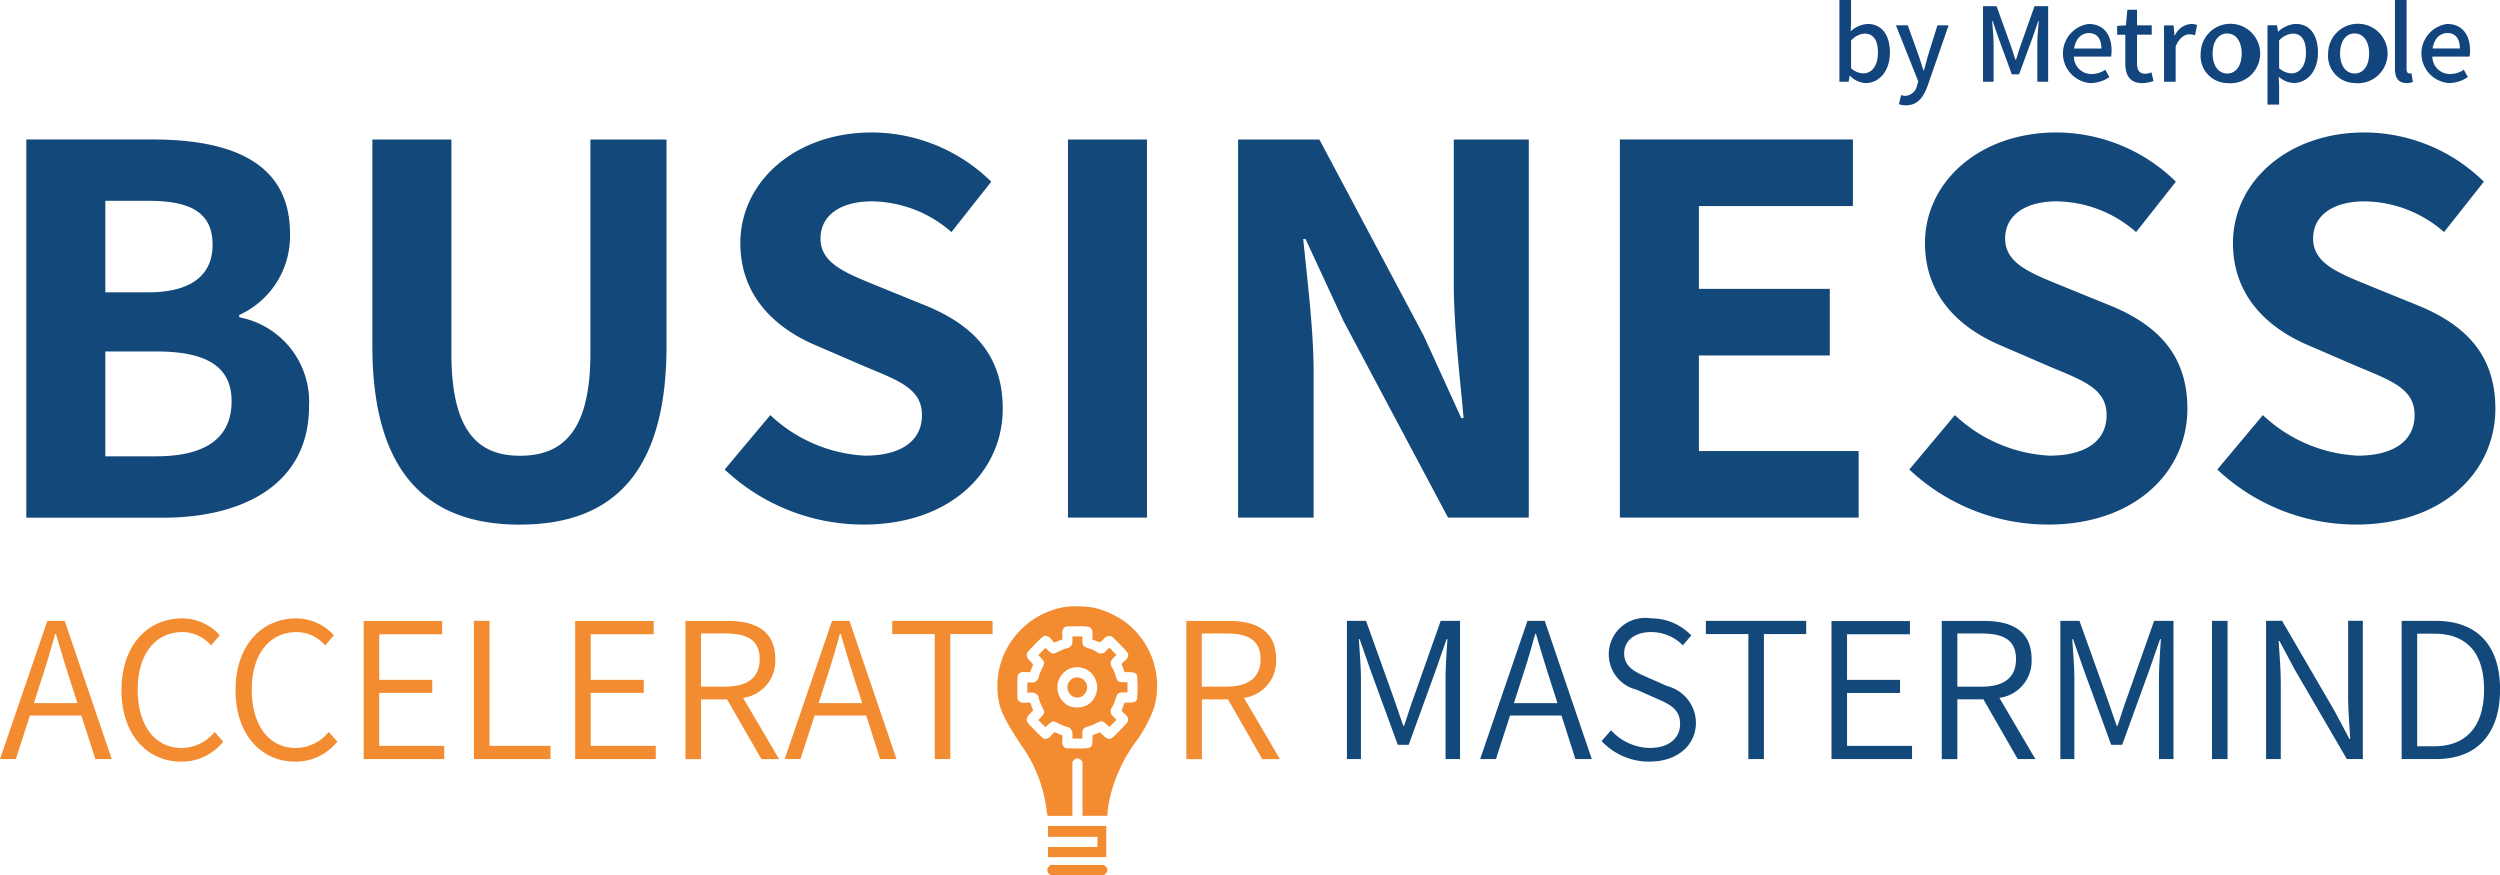
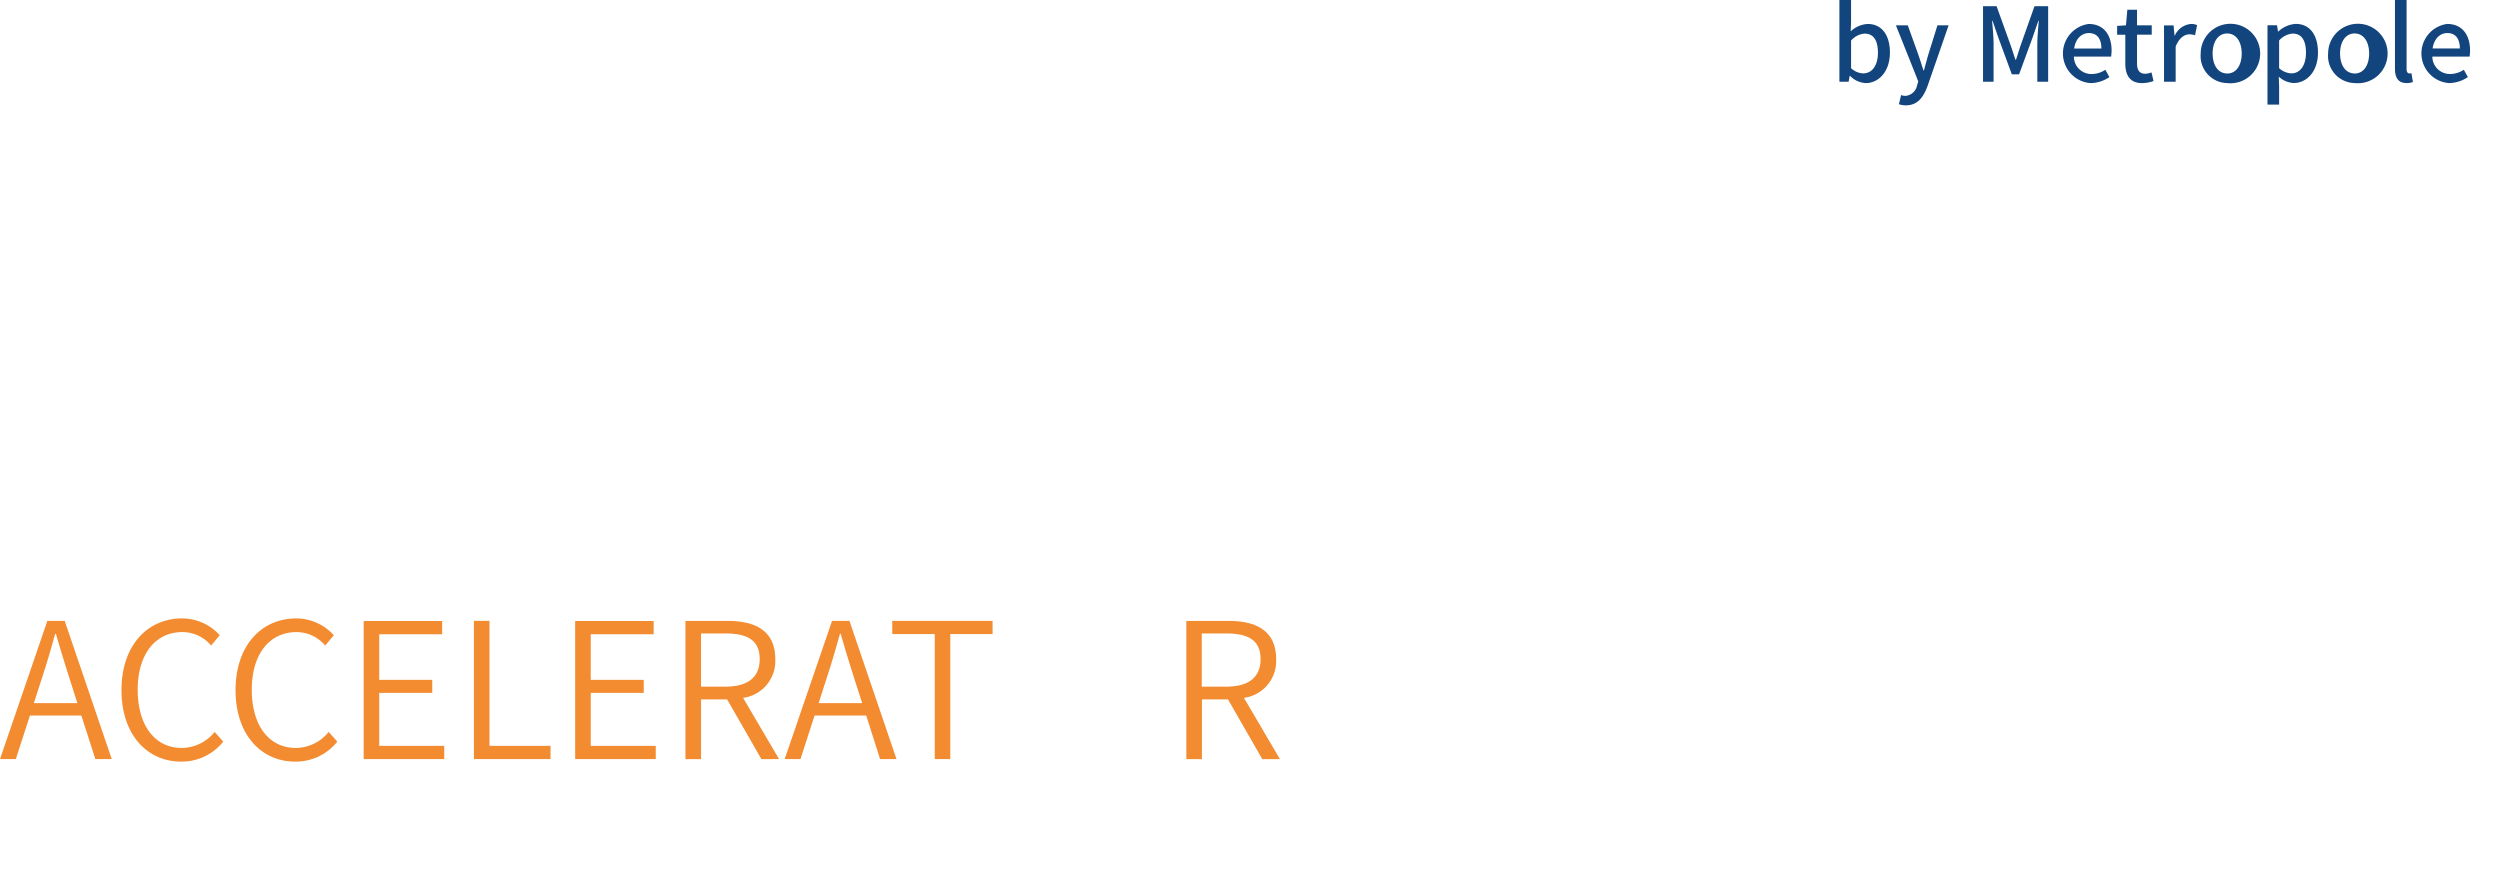
<svg xmlns="http://www.w3.org/2000/svg" width="170" height="59.509" viewBox="0 0 170 59.509">
  <defs>
    <style>.a{fill:#12487a;}.a,.b,.c{fill-rule:evenodd;}.b{fill:#f38b30;}.c{fill:#12447d;}</style>
  </defs>
  <g transform="translate(0.008 -0.005)">
-     <path class="a" d="M75.291,147.177h9.3c5.569,0,9.924-2.363,9.924-7.562a5.84,5.84,0,0,0-4.745-6.065v-.158a5.886,5.886,0,0,0,3.451-5.553c0-4.844-4.04-6.38-9.335-6.38H75.291Zm5.373-15.322v-6.225h2.941c2.9,0,4.353.827,4.353,2.993,0,1.969-1.333,3.23-4.392,3.23h-2.9Zm0,11.143v-7.125h3.451c3.373,0,5.136.985,5.136,3.387,0,2.52-1.8,3.743-5.136,3.743H80.664Zm28.2,4.648c6.393,0,9.962-3.623,9.962-12.17V121.461h-5.177v14.533c0,5.2-1.8,6.971-4.785,6.971-2.942,0-4.667-1.772-4.667-6.971V121.46H98.823v14.021c0,8.546,3.647,12.17,10.04,12.17Zm23.336,0c5.963,0,9.489-3.623,9.489-7.879,0-3.663-2.039-5.671-5.136-6.971l-3.295-1.339c-2.2-.906-3.961-1.536-3.961-3.269,0-1.575,1.373-2.521,3.491-2.521a8.316,8.316,0,0,1,5.412,2.089l2.706-3.427a11.63,11.63,0,0,0-8.118-3.348c-5.216,0-8.942,3.348-8.942,7.523,0,3.743,2.549,5.868,5.177,6.971l3.373,1.457c2.275.945,3.8,1.5,3.8,3.269,0,1.694-1.333,2.757-3.883,2.757a10.138,10.138,0,0,1-6.432-2.757l-3.1,3.7a13.771,13.771,0,0,0,9.413,3.743Zm13.923-.473h5.373V121.46h-5.373v25.718Zm11.569,0h5.136v-9.846c0-2.954-.432-6.3-.706-9.1h.157l2.589,5.593,7.1,13.351h5.491V121.46h-5.1v9.767c0,2.993.431,6.459.667,9.177h-.157l-2.549-5.592-7.1-13.351h-5.528v25.718Zm25.963,0H199.89v-4.527H189.027v-6.5h8.9v-4.527h-8.9v-5.634H199.5v-4.527H183.654V147.18Zm29.1.473c5.963,0,9.489-3.623,9.489-7.879,0-3.663-2.039-5.671-5.136-6.971l-3.295-1.339c-2.2-.906-3.961-1.536-3.961-3.269,0-1.575,1.373-2.521,3.491-2.521a8.317,8.317,0,0,1,5.412,2.089l2.706-3.427a11.63,11.63,0,0,0-8.118-3.348c-5.216,0-8.942,3.348-8.942,7.523,0,3.743,2.549,5.868,5.177,6.971l3.373,1.457c2.275.945,3.8,1.5,3.8,3.269,0,1.694-1.334,2.757-3.883,2.757a10.138,10.138,0,0,1-6.432-2.757l-3.1,3.7a13.771,13.771,0,0,0,9.416,3.743Zm20.943,0c5.963,0,9.489-3.623,9.489-7.879,0-3.663-2.039-5.671-5.136-6.971l-3.295-1.339c-2.2-.906-3.961-1.536-3.961-3.269,0-1.575,1.372-2.521,3.491-2.521a8.317,8.317,0,0,1,5.412,2.089l2.706-3.427a11.631,11.631,0,0,0-8.118-3.348c-5.216,0-8.942,3.348-8.942,7.523,0,3.743,2.549,5.868,5.177,6.971l3.373,1.457c2.275.945,3.8,1.5,3.8,3.269,0,1.694-1.334,2.757-3.883,2.757a10.138,10.138,0,0,1-6.432-2.757l-3.1,3.7a13.771,13.771,0,0,0,9.413,3.743Z" transform="translate(-73.51 -111.969)" />
    <path class="b" d="M77.663,206.457h1.116l-3.2-9.4H74.4l-3.219,9.4h1.075l.958-2.96h3.5Zm-4.179-3.805.486-1.517c.358-1.073.658-2.089.958-3.19h.057c.315,1.1.629,2.117.973,3.19l.486,1.517h-2.96ZM83.5,206.628a3.6,3.6,0,0,0,2.861-1.359l-.586-.658a2.9,2.9,0,0,1-2.232,1.088c-1.846,0-3-1.545-3-3.961s1.2-3.918,3.047-3.918a2.555,2.555,0,0,1,1.945.914l.587-.7a3.452,3.452,0,0,0-2.546-1.144c-2.389,0-4.135,1.86-4.135,4.878s1.732,4.861,4.064,4.861Zm7.756,0a3.6,3.6,0,0,0,2.861-1.359l-.586-.658A2.905,2.905,0,0,1,91.3,205.7c-1.846,0-3-1.545-3-3.961s1.2-3.918,3.047-3.918a2.557,2.557,0,0,1,1.946.914l.586-.7a3.451,3.451,0,0,0-2.546-1.144c-2.389,0-4.135,1.86-4.135,4.878s1.732,4.861,4.064,4.861Zm4.652-.172h5.48v-.9h-4.42v-3.6h3.605v-.887H96.968v-3.1h4.278v-.9H95.91v9.4Zm7.5,0h5.207v-.9h-4.149v-8.5h-1.059Zm6.883,0h5.481v-.9H111.35v-3.6h3.605v-.887H111.35v-3.1h4.278v-.9h-5.336v9.4Zm13.865,0-2.446-4.163a2.526,2.526,0,0,0,2.189-2.632c0-1.915-1.33-2.6-3.233-2.6h-2.875v9.4h1.059v-4.063h1.774l2.332,4.063Zm-5.307-8.541h1.645c1.517,0,2.346.458,2.346,1.745,0,1.259-.83,1.872-2.346,1.872h-1.645v-3.619Zm12.177,8.541h1.116l-3.2-9.4H127.76l-3.221,9.4h1.073l.958-2.96h3.513Zm-4.179-3.805.487-1.517c.358-1.073.658-2.089.958-3.19h.057c.315,1.1.629,2.117.973,3.19l.487,1.517h-2.96Zm7.9,3.805H135.8v-8.5h2.875v-.9h-6.821v.9h2.889v8.5Zm23.467,0-2.446-4.163a2.526,2.526,0,0,0,2.189-2.632c0-1.915-1.33-2.6-3.233-2.6h-2.873v9.4h1.059v-4.063h1.774l2.332,4.063h1.2Zm-5.307-8.541h1.645c1.517,0,2.346.458,2.346,1.745,0,1.259-.83,1.872-2.346,1.872H152.9v-3.619Z" transform="translate(-71.188 -154.834)" />
-     <path class="a" d="M281.587,206.452h.958v-5.436c0-.8-.087-1.888-.143-2.718h.057l.744,2.133,1.846,5.049h.744l1.831-5.049.744-2.133h.06c-.057.83-.131,1.915-.131,2.718v5.436h.987v-9.4h-1.316l-1.817,5.15c-.243.658-.444,1.33-.673,1.988h-.054l-.687-1.988-1.846-5.15h-1.3v9.4Zm15.54,0h1.116l-3.2-9.4h-1.175l-3.216,9.4h1.073l.958-2.96h3.5Zm-4.179-3.805.487-1.517c.357-1.073.658-2.089.958-3.19h.057c.315,1.1.629,2.117.973,3.19l.486,1.517h-2.96Zm9.228,3.977c1.931,0,3.147-1.159,3.147-2.632a2.586,2.586,0,0,0-1.946-2.5l-1.359-.6c-.715-.315-1.574-.658-1.574-1.617,0-.887.73-1.459,1.831-1.459a3.021,3.021,0,0,1,2.16.9l.572-.673a3.749,3.749,0,0,0-2.732-1.159,2.476,2.476,0,0,0-.987,4.849l1.359.6c.9.4,1.6.715,1.6,1.731,0,.973-.773,1.631-2.06,1.631a3.638,3.638,0,0,1-2.633-1.2l-.644.73a4.4,4.4,0,0,0,3.265,1.4Zm6.712-.171h1.059v-8.5h2.875v-.9H306v.9h2.89v8.5Zm5.653,0h5.479v-.9H315.6v-3.6h3.605v-.887H315.6v-3.1h4.278v-.9h-5.336v9.4Zm13.865,0-2.446-4.163a2.526,2.526,0,0,0,2.189-2.632c0-1.915-1.331-2.6-3.233-2.6h-2.875v9.4H323.1V202.39h1.774l2.332,4.063h1.2Zm-5.307-8.541h1.645c1.516,0,2.346.458,2.346,1.745,0,1.259-.83,1.872-2.346,1.872H323.1V197.91Zm7,8.541h.958v-5.436c0-.8-.087-1.888-.143-2.718h.057l.744,2.133,1.845,5.049h.749l1.831-5.049.744-2.133h.057c-.057.83-.131,1.915-.131,2.718v5.436h.987v-9.4h-1.316l-1.817,5.15c-.243.658-.444,1.33-.672,1.988h-.057l-.687-1.988-1.845-5.15h-1.3v9.4Zm10.316,0h1.059v-9.4h-1.059Zm3.678,0h1V201.3c0-.973-.087-1.931-.143-2.875h.057l1.03,1.931,3.548,6.094h1.088v-9.4h-1v5.093c0,.958.087,1.989.143,2.933h-.056l-1.03-1.931-3.548-6.094h-1.088v9.4Zm9.216,0h2.346c2.847,0,4.349-1.788,4.349-4.735s-1.5-4.664-4.392-4.664h-2.3v9.4Zm1.059-.871v-7.656h1.159c2.289,0,3.39,1.4,3.39,3.791s-1.1,3.863-3.39,3.863h-1.159Z" transform="translate(-190.009 -154.83)" />
    <path class="c" d="M360.322,105.937c.862,0,1.646-.76,1.646-2.077,0-1.175-.541-1.944-1.513-1.944a1.843,1.843,0,0,0-1.152.5l.023-.658v-1.473h-.792v5.557h.627l.071-.4h.023a1.61,1.61,0,0,0,1.066.494Zm-.157-.659a1.306,1.306,0,0,1-.838-.353v-1.881a1.349,1.349,0,0,1,.917-.471c.643,0,.909.5.909,1.3,0,.9-.423,1.4-.988,1.4Zm2.883,2.171c.807,0,1.207-.549,1.5-1.372l1.411-4.068H365.2l-.619,1.983c-.1.345-.2.729-.3,1.082h-.032c-.118-.36-.235-.745-.353-1.082l-.713-1.983h-.807l1.52,3.81-.078.259a.883.883,0,0,1-.807.729,1.06,1.06,0,0,1-.282-.055l-.149.619a1.384,1.384,0,0,0,.479.077Zm5.249-1.607h.721v-2.555c0-.463-.063-1.121-.1-1.583h.031l.408,1.183.9,2.453h.495l.9-2.453.408-1.183h.031c-.039.462-.1,1.12-.1,1.583v2.555h.737v-5.134H371.8l-.925,2.612c-.118.337-.218.689-.337,1.034h-.031c-.118-.345-.228-.7-.345-1.034l-.94-2.612H368.3v5.134Zm8.745-2.116c0-1.082-.548-1.81-1.56-1.81a2.023,2.023,0,0,0,.117,4.021,2.326,2.326,0,0,0,1.293-.408l-.274-.5a1.654,1.654,0,0,1-.917.29,1.188,1.188,0,0,1-1.223-1.184h2.532a2.69,2.69,0,0,0,.031-.407Zm-2.547-.141c.11-.737.566-1.05,1-1.05.556,0,.854.384.854,1.05h-1.856Zm4.647,2.351a2.368,2.368,0,0,0,.752-.141l-.141-.588a1.234,1.234,0,0,1-.415.094c-.4,0-.566-.243-.566-.705v-1.953h1v-.635h-1V100.95h-.659l-.094,1.058-.6.039v.6h.556v1.952c0,.8.307,1.341,1.162,1.341Zm1.465-.094h.792v-2.39c.243-.609.619-.831.932-.831a1.2,1.2,0,0,1,.384.063l.141-.689a.93.93,0,0,0-.424-.078,1.324,1.324,0,0,0-1.088.784h-.023l-.063-.689h-.65v3.833Zm4.294.094a2.022,2.022,0,1,0-1.8-2.007,1.844,1.844,0,0,0,1.8,2.007Zm0-.653c-.6,0-.988-.541-.988-1.356s.384-1.364.988-1.364.988.549.988,1.364-.384,1.359-.988,1.359Zm2.742,2.116h.791v-1.246l-.023-.653a1.622,1.622,0,0,0,1.019.431c.862,0,1.646-.76,1.646-2.069,0-1.184-.541-1.951-1.513-1.951a1.934,1.934,0,0,0-1.184.517h-.023l-.063-.423h-.65V107.4Zm1.63-2.124a1.325,1.325,0,0,1-.839-.353v-1.881a1.368,1.368,0,0,1,.917-.471c.643,0,.909.5.909,1.3,0,.9-.424,1.406-.988,1.406Zm4.294.659a2.022,2.022,0,1,0-1.8-2.007,1.844,1.844,0,0,0,1.8,2.007Zm0-.653c-.6,0-.988-.541-.988-1.356s.384-1.364.988-1.364.988.549.988,1.364-.385,1.361-.988,1.361Zm3.533.653a1.169,1.169,0,0,0,.431-.071l-.1-.6a.539.539,0,0,1-.141.016c-.094,0-.188-.078-.188-.29v-4.707h-.791v4.664c0,.619.218.987.791.987Zm4.318-2.21c0-1.082-.549-1.81-1.56-1.81a2.023,2.023,0,0,0,.118,4.021,2.327,2.327,0,0,0,1.293-.408l-.275-.5a1.651,1.651,0,0,1-.917.29,1.188,1.188,0,0,1-1.223-1.184h2.532a2.693,2.693,0,0,0,.031-.4Zm-2.547-.141c.11-.737.566-1.05,1-1.05.556,0,.854.384.854,1.05Z" transform="translate(-233.462 -100.281)" />
-     <path class="b" d="M231.695,195.032a5.471,5.471,0,0,0-3.128,1.591A5.386,5.386,0,0,0,227,200.648c.051,1.184.311,1.8,1.563,3.718a9.572,9.572,0,0,1,1.792,4.614l.051.271h1.69v-3.672l.1-.117a.31.31,0,0,1,.485,0l.1.117v3.669h1.7V209.1a8.115,8.115,0,0,1,.251-1.425,10.645,10.645,0,0,1,1.611-3.372,9.023,9.023,0,0,0,1.311-2.417,5.425,5.425,0,0,0-1.959-5.814,6.01,6.01,0,0,0-2.193-.986A7.661,7.661,0,0,0,231.695,195.032Zm1.6,1.393a.6.6,0,0,1,.166.54v.3l.256.095.261.095.234-.218a.531.531,0,0,1,.4-.221c.145,0,.2.044.72.575.5.519.562.592.562.726a.5.5,0,0,1-.23.38l-.225.229.107.277.106.277h.289c.336,0,.479.052.545.2a7.5,7.5,0,0,1,0,1.669c-.068.151-.209.2-.545.2h-.289l-.106.277-.107.277.225.229a.5.5,0,0,1,.23.38c0,.134-.06.208-.562.726-.519.532-.575.575-.72.575a.532.532,0,0,1-.4-.221l-.238-.22-.256.1-.256.095v.3c0,.342-.051.484-.2.554a4.235,4.235,0,0,1-.868.047c-.758,0-.767,0-.871-.108a.479.479,0,0,1-.107-.441v-.337l-.272-.112-.272-.112-.225.229a.494.494,0,0,1-.379.234c-.136,0-.2-.052-.715-.575s-.562-.584-.562-.73a.546.546,0,0,1,.218-.4l.218-.242-.1-.261-.1-.261h-.332a.463.463,0,0,1-.435-.108c-.106-.1-.106-.113-.106-.93s0-.827.106-.929a.463.463,0,0,1,.435-.108h.332l.1-.261.1-.261-.218-.242a.546.546,0,0,1-.218-.4c0-.147.047-.208.562-.731s.579-.575.715-.575a.493.493,0,0,1,.379.233l.225.229.272-.112.272-.112v-.331a.479.479,0,0,1,.106-.441c.1-.108.111-.108.9-.108a3.008,3.008,0,0,1,.871.057Zm-1.2.891a.463.463,0,0,1-.413.545,3.884,3.884,0,0,0-.532.221,1.4,1.4,0,0,1-.375.147.761.761,0,0,1-.3-.2l-.213-.2-.239.246-.242.242.2.218a.775.775,0,0,1,.2.307,1.461,1.461,0,0,1-.145.38,3.972,3.972,0,0,0-.218.54.459.459,0,0,1-.536.42h-.251v.691h.251a.459.459,0,0,1,.536.42,4.031,4.031,0,0,0,.218.54,1.46,1.46,0,0,1,.145.38.776.776,0,0,1-.2.307l-.2.218.242.242.239.246.213-.2a.689.689,0,0,1,.311-.2,1.222,1.222,0,0,1,.375.147,3.34,3.34,0,0,0,.519.22.464.464,0,0,1,.417.545v.255h.681V203.7a.441.441,0,0,1,.1-.385.592.592,0,0,1,.276-.134,2.2,2.2,0,0,0,.5-.2,1.791,1.791,0,0,1,.435-.168.711.711,0,0,1,.311.2l.213.2.239-.246.242-.242-.2-.218a.44.44,0,0,1-.077-.666,3.223,3.223,0,0,0,.218-.541c.115-.385.183-.441.541-.441h.268v-.692h-.268c-.358,0-.426-.056-.541-.441a3.239,3.239,0,0,0-.218-.541.44.44,0,0,1,.077-.666l.2-.218-.242-.242-.239-.246-.213.2a.426.426,0,0,1-.656.078,3.679,3.679,0,0,0-.515-.225c-.4-.131-.451-.19-.451-.536v-.281H232.1v.255Zm.924,1.963a1.4,1.4,0,0,1,.375,2.213,1.268,1.268,0,0,1-.979.385,1.183,1.183,0,0,1-.941-.385,1.393,1.393,0,0,1,.536-2.287,1.431,1.431,0,0,1,1.009.073Zm-.86.609a.689.689,0,0,0-.2,1.111.63.63,0,0,0,.949-.009.68.68,0,0,0-.753-1.1Zm-1.724,10.421v.367H233.8v.692h-3.364v.692H234.4v-2.118h-3.961v.367Zm.064,2.394a.319.319,0,0,0,0,.476l.1.1h3.652l.115-.112a.3.3,0,0,0,0-.467l-.115-.112h-3.652Z" transform="translate(-159.182 -153.769)" />
  </g>
</svg>